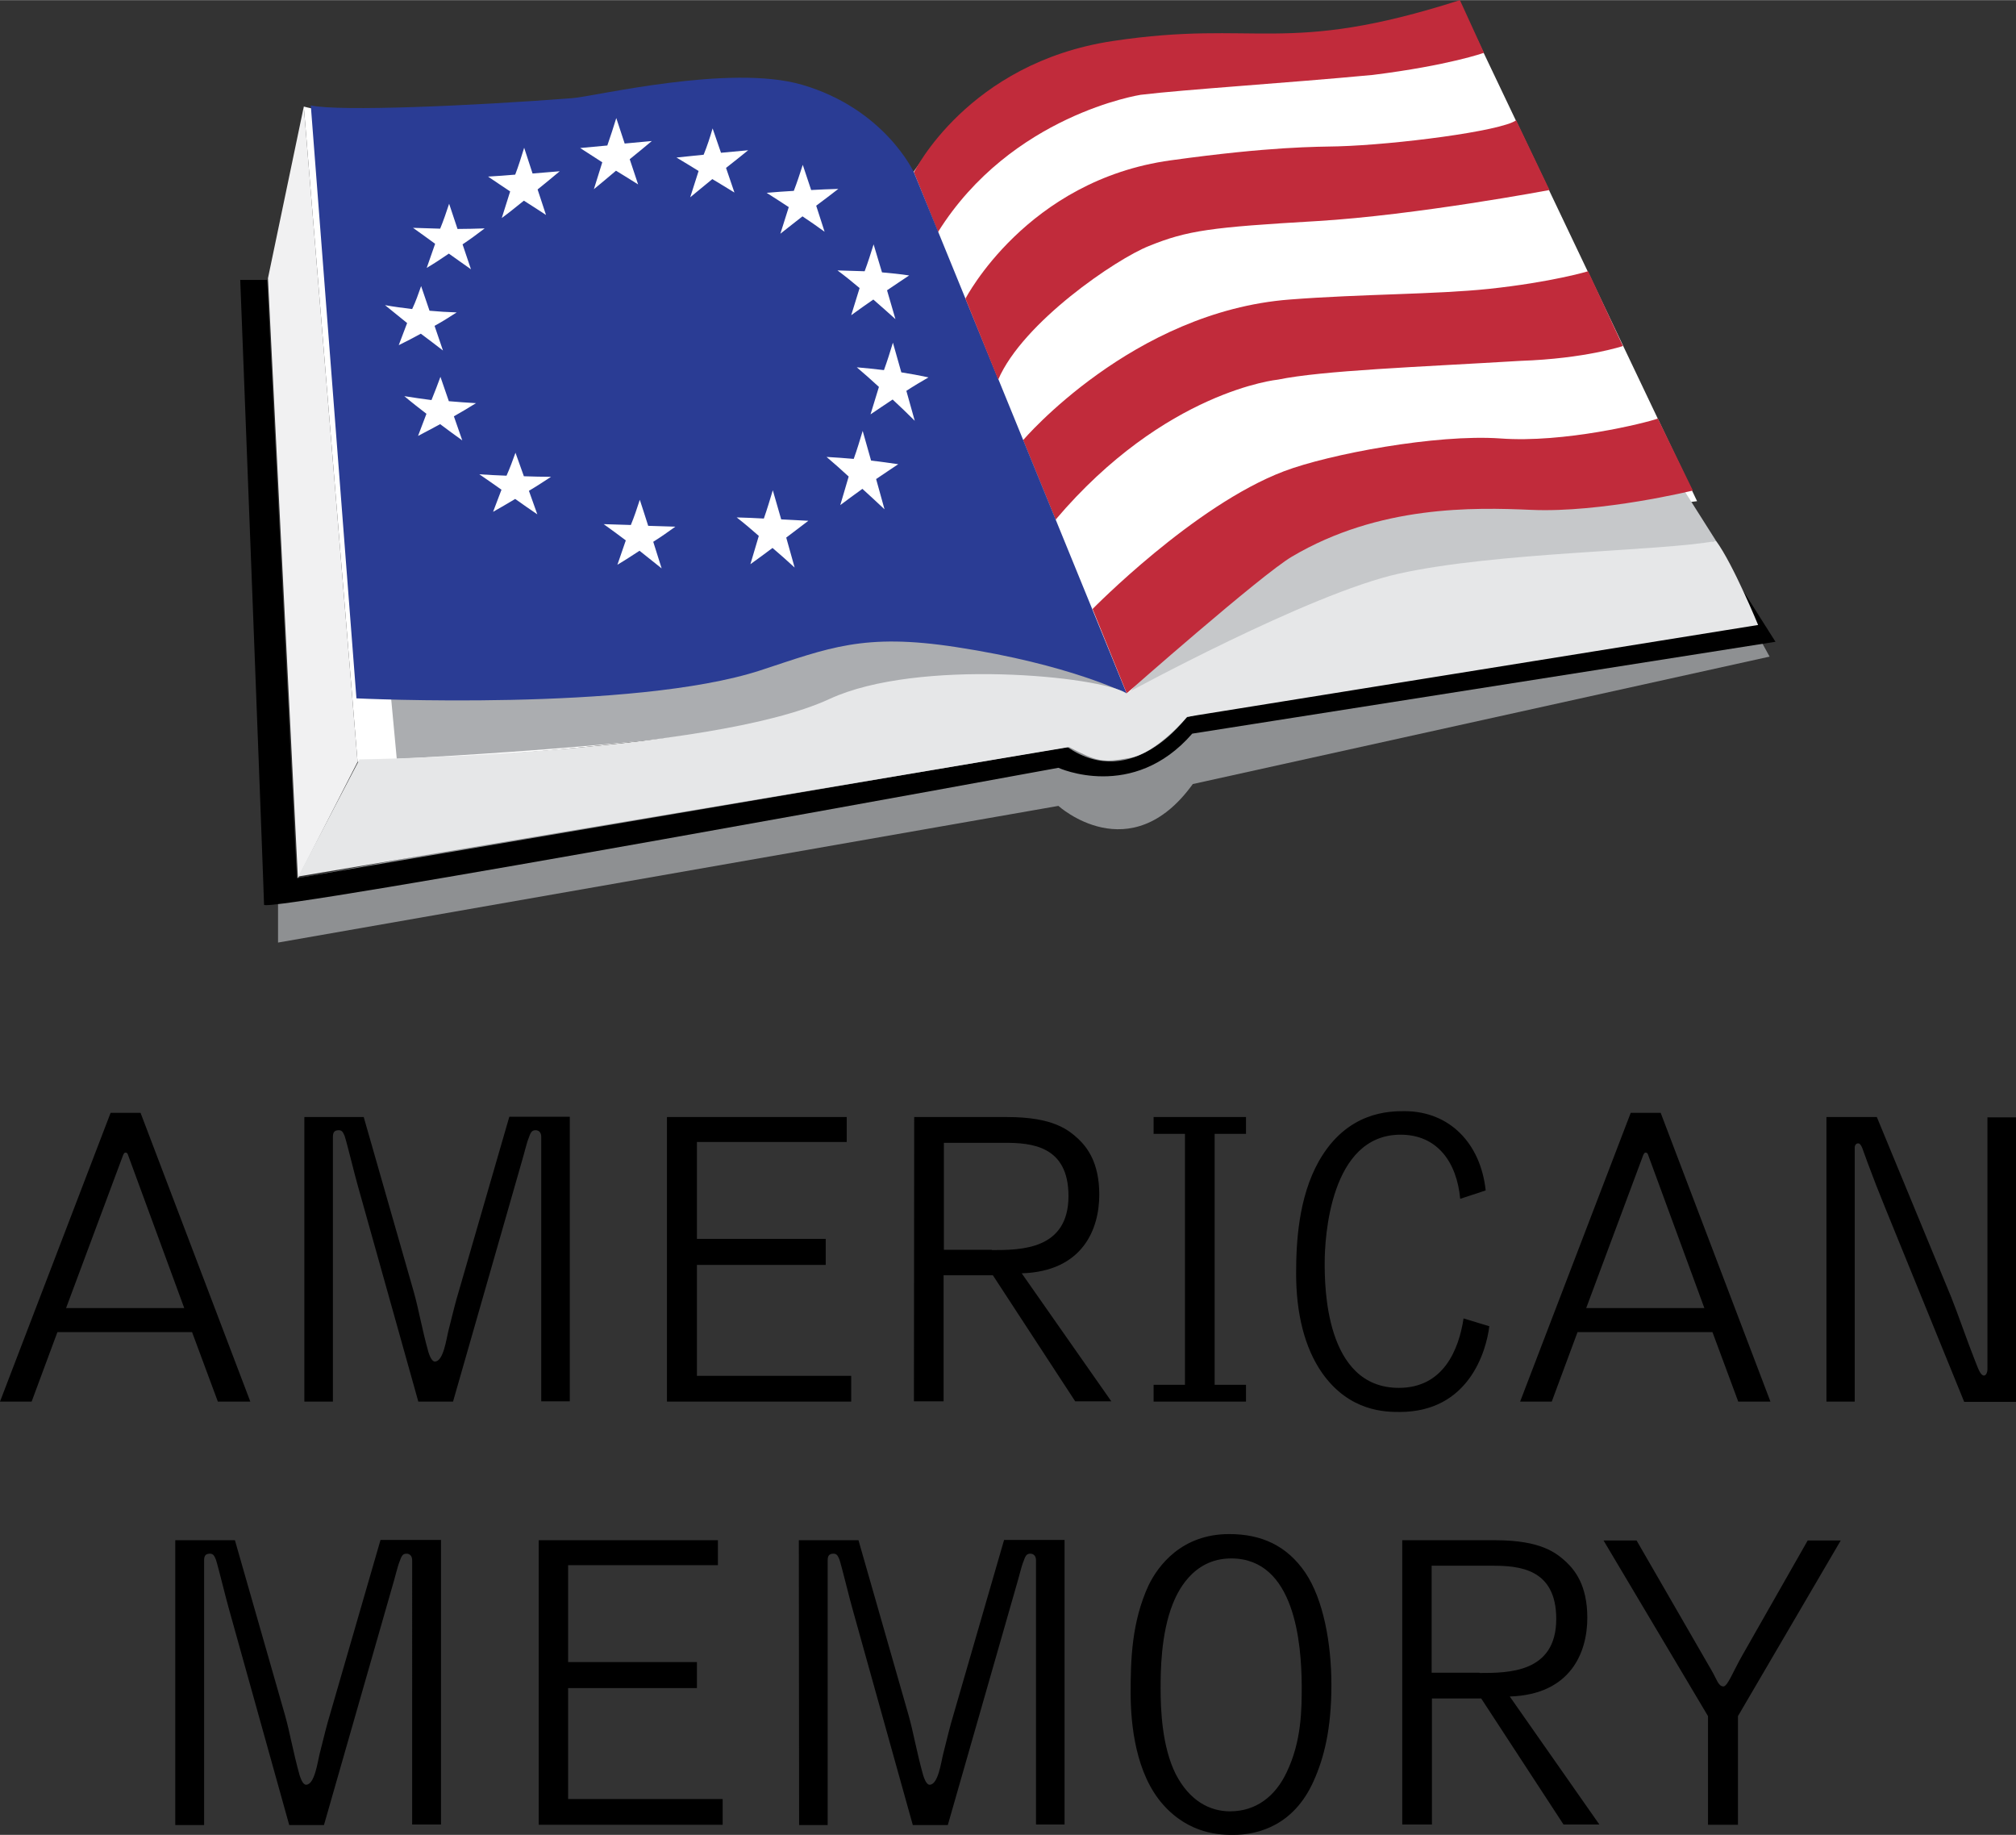
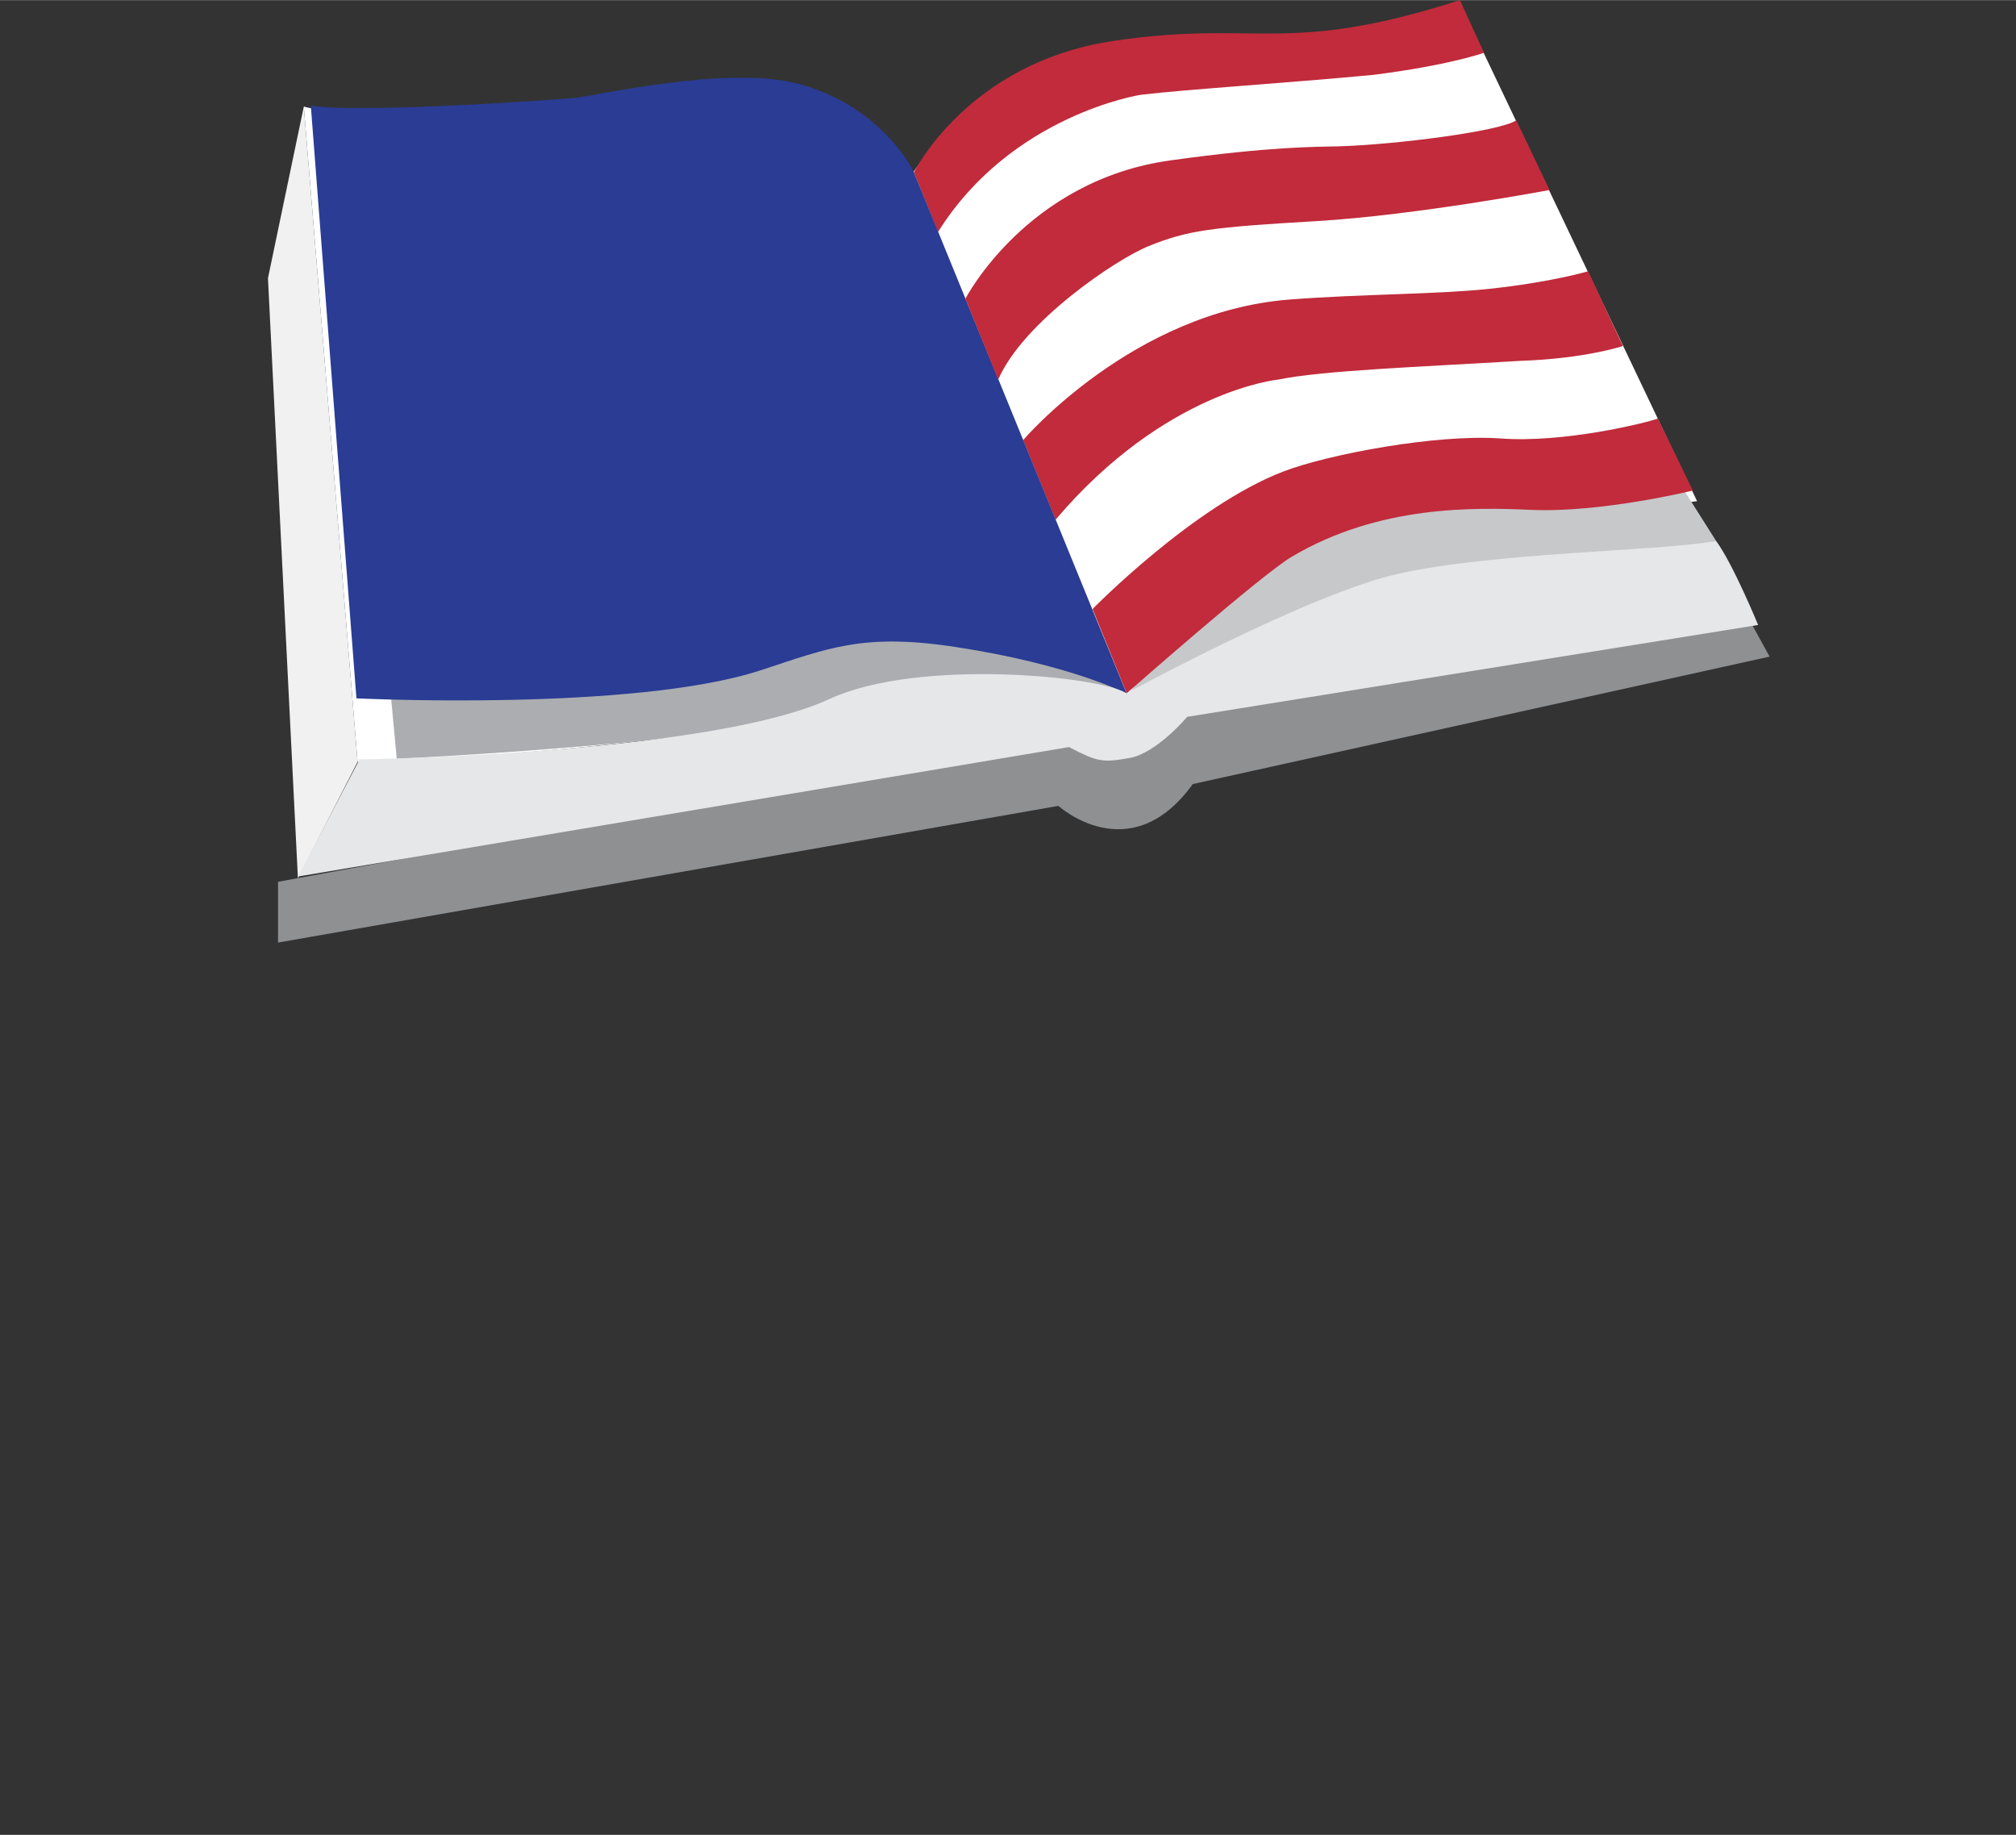
<svg xmlns="http://www.w3.org/2000/svg" id="Layer_1" viewBox="0 0 720 655.1" width="2500" height="2275">
  <rect x="0" y="0" width="720" height="655.1" fill="#333333" stroke="none" />
  <style>.st0{fill:#8e9092}.st1{fill:#fff}.st2{fill:#abadb0}.st3{fill:#f1f1f2}.st4{fill:#c6c8ca}.st5{fill:#c12b3b}.st6{fill:#2a3c94}.st7{fill:#e6e7e8}</style>
  <path class="st0" d="M99.3 314.8v21.7L378 287.7s25.6 23.2 48-7.8l206-45.5-8.8-16-523.9 96.4z" />
  <path class="st1" d="M108.5 38l19.2 234s146.1-4.3 177.2-26.5c0 0 62.5-13 97.5 2s60.9-56.7 99.4-56l104.3-12.6L521.3.8S484.2 13 457.6 13s-71.7 2.1-75.4 5.8c-3.7 3.7-31.1 6.8-56.3 43 0 0-24.5-45.1-88.1-30.3 0 .1-100.4 14.4-129.3 6.5z" />
  <path class="st2" d="M138.9 240.9l2.8 30s126-6.1 148.8-17.2c22.8-11.1 28.9-10.5 42.7-11.1 13.9-.6 51.6-2.8 68.3 5l-21.6-28.9-241 22.2z" />
  <path class="st3" d="M127.7 272l-21.3 41.6L95.7 99.3 108.5 38" />
  <path class="st4" d="M403.2 247.5s60.3-80.3 110.3-79.6c50.1.8 81.6-2.9 81.6-2.9l17.8 28.1" />
  <path class="st5" d="M365.4 157.1s39.1-45.9 95.2-50.2c25.7-2 52-1.8 71.1-3.8 22.6-2.4 35.5-6.3 35.5-6.3l12.4 26.7s-13.3 4.5-36.6 5.3c-36.6 2.2-70.5 3.4-86.6 6.7 0 0-40.3 3.9-79.4 50l-11.6-28.4zm-39-95.6s19.2-39.1 71-46.9c51.8-7.8 61.3 5.5 124-14.6l8.6 18.8s-12.5 4.5-39.7 7.9c-30.7 2.9-67.2 5.2-82.9 7.1 0 0-46.2 7.1-72.4 49l-8.6-21.3z" />
  <path class="st6" d="M326.4 61.5s-10.4-22.7-40-31.3c-25.7-7.5-74.1 4.2-82 4.8-36.6 2.8-83.1 4.8-93.4 2.6l16.3 211.7s98.8 4.8 144.3-10c24.4-8 36.8-13.4 69.9-8.3 40.7 6.2 60.9 16.6 60.9 16.6l-76-186.1z" />
-   <path d="M95.4 99.9h-9.6s8.5 219.9 8.5 223.1c0 3.2 283.7-48.9 283.7-48.9s26.6 12.2 47.8-12.2l208.3-32.8-14-22.1-196.4 49.1s-19.1 26.6-42.5 10.6L106 313.5 95.4 99.9z" />
  <path class="st5" d="M390.2 217.4s36.2-37 68.4-49.2c16.1-6.1 54.4-13.3 77.2-11.7 22.8 1.7 51.8-5.5 56.3-7.1l12.5 25.7s-32.7 8-57.7 6.9c-20.6-.9-54.4-1.7-85.5 16.7-10.9 6.4-59 48.8-59 48.8l-12.2-30.1zM344.8 106.6s21.8-42.3 73.3-49.4c36.1-5 52-4.8 59.9-5 20.5-.6 58-5.4 63.5-9.3l11.9 24.9s-47.7 9-83.2 11.1c-37.7 2.2-46.1 3.3-59.9 8.9-11.6 4.6-45 27.2-53.8 47.7l-11.7-28.9z" />
  <path class="st7" d="M106.5 312.9l21.9-41.8s125-1.7 167.9-21.6c31.6-14.6 96.8-8.1 106-2 0 0 65.2-35.6 97.2-42.7 35.1-7.8 93.8-8 113.4-11.7 6.1 8.3 15 30 15 30L424 255.9s-10.9 13-20.6 14.7c-9.7 1.7-11.4 1.4-21.6-3.9l-275.3 46.2z" />
-   <path class="st1" d="M187.2 52.7c1 3.1 2 6.1 3 9.2 3.2-.3 6.5-.5 9.7-.8-2.6 2.2-5.2 4.3-7.9 6.5 1 3 2 6.1 3 9.1-2.6-1.7-5.2-3.4-7.9-5.1-2.6 2.1-5.2 4.2-7.9 6.2 1-3.1 2-6.3 3-9.5-2.6-1.7-5.2-3.5-7.9-5.3 3.2-.2 6.5-.4 9.7-.7 1.2-3.1 2.2-6.4 3.2-9.6zm-26.8 20l3 9c3.2 0 6.5-.1 9.7-.2-2.6 2-5.2 3.9-7.9 5.7 1 3 2 6 3 8.9-2.6-1.8-5.2-3.7-7.9-5.6-2.6 1.8-5.2 3.5-7.9 5.1 1-2.8 2-5.7 3-8.6-2.6-1.9-5.2-3.8-7.9-5.7 3.2.1 6.5.2 9.7.3 1.2-2.9 2.2-5.9 3.2-8.9zm-10 29.4c1 2.9 2 5.9 3 8.8 3.2.3 6.5.5 9.7.6-2.6 1.7-5.2 3.3-7.9 4.8 1 2.9 2 5.9 3 8.8-2.6-2-5.2-4-7.9-6-2.6 1.4-5.2 2.8-7.9 4.1 1-2.6 2-5.3 3-7.9-2.6-2.1-5.2-4.2-7.9-6.4 3.2.6 6.5 1 9.7 1.4 1.3-2.7 2.2-5.4 3.2-8.2zm6.9 32.4l3 8.7c3.2.3 6.5.5 9.7.7-2.6 1.6-5.2 3.2-7.9 4.7 1 2.9 2 5.7 3 8.6-2.6-1.9-5.3-3.8-7.9-5.8-2.6 1.4-5.2 2.8-7.9 4.2 1-2.6 2-5.2 3-7.9-2.6-2-5.3-4.1-7.9-6.3 3.2.5 6.5 1 9.7 1.4 1.2-2.9 2.2-5.6 3.2-8.3zm26.8 27.1l3 8.4c3.2.1 6.5.2 9.7.2-2.6 1.7-5.2 3.4-7.9 5l3 8.4c-2.6-1.8-5.3-3.6-7.9-5.5-2.6 1.6-5.3 3.1-7.9 4.6 1-2.6 2-5.3 3-7.9-2.6-1.8-5.2-3.7-7.9-5.5 3.2.2 6.5.4 9.7.5 1.2-2.7 2.2-5.4 3.2-8.2zm44.4 16.8c1 3.1 2 6.1 3 9.3 3.2.1 6.5.2 9.7.3-2.6 1.9-5.2 3.7-7.9 5.4 1 3.2 2 6.3 3 9.5-2.6-2.1-5.3-4.2-7.9-6.3-2.6 1.7-5.2 3.4-7.9 5l3-8.7c-2.6-2-5.3-3.9-7.9-5.8 3.2.1 6.5.2 9.7.3 1.2-2.9 2.2-5.9 3.2-9zM276 175c1 3.4 2 6.9 3 10.4 3.2.2 6.5.3 9.7.5-2.6 2-5.3 4-7.9 6 1 3.6 2 7.1 3 10.7-2.6-2.4-5.2-4.7-7.9-7-2.6 2-5.3 3.9-7.9 5.8 1-3.4 2-6.7 3-10.1-2.6-2.3-5.2-4.5-7.9-6.6 3.2.1 6.5.2 9.7.4 1.2-3.4 2.2-6.8 3.2-10.1zm32.1-21.2c1 3.5 2 7.1 3 10.6 3.2.4 6.5.8 9.7 1.3-2.6 1.7-5.2 3.5-7.9 5.3l3 10.8c-2.6-2.5-5.3-4.9-7.9-7.3-2.6 1.9-5.3 3.8-7.9 5.8l3-10.2c-2.6-2.4-5.2-4.7-7.9-7 3.2.2 6.5.4 9.7.7 1.2-3.3 2.2-6.7 3.2-10zm10.8-31.5c1 3.5 2 7 3 10.6 3.2.5 6.5 1.1 9.7 1.8-2.6 1.5-5.3 3.1-7.9 4.8 1 3.6 2 7.1 3 10.7-2.6-2.6-5.2-5.1-7.9-7.6-2.6 1.7-5.2 3.5-7.9 5.3 1-3.3 2-6.6 3-9.8-2.6-2.4-5.2-4.7-7.9-7 3.2.3 6.5.6 9.7 1 1.2-3.3 2.2-6.5 3.2-9.8zM312 87.2c1 3.3 2 6.6 3 10 3.2.3 6.5.6 9.7 1.1-2.6 1.7-5.2 3.5-7.9 5.3 1 3.4 2 6.9 3 10.3-2.6-2.4-5.3-4.7-7.9-7-2.6 1.8-5.3 3.7-7.9 5.6 1-3.2 2-6.5 3-9.7-2.6-2.2-5.2-4.3-7.9-6.3 3.2.1 6.5.2 9.7.3 1.2-3.2 2.2-6.4 3.2-9.6zm-25.3-28.4l3 9c3.2-.2 6.5-.3 9.7-.4-2.6 2-5.2 4-7.9 6l3 9.3c-2.6-1.9-5.2-3.7-7.9-5.5-2.6 2-5.2 4.1-7.9 6.2 1-3.2 2-6.3 3-9.5-2.6-1.7-5.2-3.4-7.9-5.1 3.2-.3 6.5-.5 9.7-.7 1.2-3.1 2.2-6.2 3.2-9.3zm-32.2-13l3 8.7c3.2-.3 6.5-.6 9.7-.9-2.6 2.1-5.2 4.2-7.9 6.3 1 2.9 2 5.8 3 8.8-2.6-1.6-5.2-3.2-7.9-4.8-2.6 2.1-5.2 4.3-7.9 6.5 1-3.2 2-6.3 3-9.4-2.6-1.6-5.2-3.2-7.9-4.8 3.2-.3 6.5-.7 9.7-1 1.3-3.2 2.3-6.3 3.2-9.4zm-34.4-3.7c1 3 2 6.1 3 9.1 3.2-.3 6.5-.6 9.7-.9-2.6 2.2-5.2 4.3-7.9 6.5l3 9c-2.6-1.6-5.2-3.3-7.9-4.9-2.6 2.2-5.2 4.4-7.9 6.6l3-9.6c-2.6-1.7-5.3-3.4-7.9-5.1 3.2-.3 6.5-.6 9.7-.9 1.2-3.4 2.2-6.6 3.2-9.8z" />
-   <path d="M620.7 651.5H610v-38.8L572.7 550h11.8l26.9 46.6c1.7 2.9 2.3 5.5 4.1 5.5 1.5 0 3.4-5.2 6.7-11l23.4-41.1h11.8l-36.7 62.7v38.8zm-92.3-54.2c10.2 0 27.4 0 27.4-19.3 0-18-13.3-19-22.8-19h-21.7v38.2h17.1zm-27.6-47.4H534c16.5 0 21.9 4.6 25.4 7.8 2.9 2.8 7.5 8.1 7.5 19.9 0 12.2-5.8 27.4-27.7 28.1l32 45.7h-12.8l-29.4-45h-17.6v45h-10.6V549.9zm-61.1 6.5c-14.1 0-19.4 12.7-20.8 16.1-4.4 10.9-4.4 24.9-4.4 30.3 0 7.6.5 20.8 5.4 30.6 4.9 9.5 12.1 13.3 19.4 13.3 9.3 0 16.2-5.4 20.2-13.9 5.4-11.2 5.4-22.6 5.4-31-.1-15-2.4-45.4-25.2-45.4zm29.4 79.6c-6.9 15.4-19.3 19.1-28.6 19.1-4.3 0-15.6 0-25.2-10.9s-11.5-28.1-11.5-39.8c0-11.5.3-25.2 6.4-38.4 3.4-7 11.8-18.3 28.8-18.3 11.5 0 20.6 4.1 27.2 13.8 6.4 9.5 9.3 25.1 9.3 40.1 0 15.6-2.6 26-6.4 34.4zm-183.8-86.1h21.3l17.9 62.5c1.7 6 2.9 13.2 5.2 21.4.3.9 1.1 3.4 2.3 3.4 3.1 0 4.1-8.1 4.9-11.2 2-7.8 2.1-8.7 3.8-14.4l17.9-61.8h21.6v101.6H370V557c0-1.4-.8-2.3-2-2.3-1.5 0-1.8.9-2.6 3.1-.5 1.1-1.8 6.4-2.4 8.3l-24.5 85.5H326l-21.6-77.4c-.8-2.7-3.8-15-4.6-17.4-.5-1.1-.8-2.1-2.1-2.1-1.7 0-2.1.9-2.1 2.4v94.5h-10.2l-.1-101.7zm-93 0h64.1v8.9h-53.5v34.6h46v9.3h-46v39.6h55.2v9.2h-65.7V549.9zm-129.7 0h21.3l17.9 62.5c1.7 6 2.9 13.2 5.2 21.4.3.9 1.1 3.4 2.3 3.4 3.1 0 4.1-8.1 4.9-11.2 2-7.8 2.1-8.7 3.8-14.4l17.9-61.8h21.6v101.6h-10.3V557c0-1.4-.8-2.3-2-2.3-1.5 0-1.8.9-2.6 3.1-.5 1.1-1.8 6.4-2.4 8.3l-24.5 85.5h-12.4l-21.6-77.4c-.8-2.7-3.8-15-4.6-17.4-.5-1.1-.8-2.1-2.1-2.1-1.7 0-2.1.9-2.1 2.4v94.5H62.6V549.9zm607.7-151.1l26.6 64.4c2.4 6 5.8 15.9 8.2 21.9 1.1 2.6 2 6 3.5 6 .5 0 1.2-.8 1.2-2.3v-89.9H720v101.6h-18.5l-28.1-69c-3.2-7.9-3.5-8.7-6.4-16.4-1.7-4.4-2.1-6.9-3.4-6.9-.8 0-1.2.8-1.2 1.4v90.8h-10.1V398.8h18zM608.7 467l-20.2-55c-.2-.3-.3-.5-.8-.5s-.6.5-.8.8L566.5 467h42.2zm-65.8 33.4l39.5-103.1h10.7l39.2 103.1h-11.5l-9.2-24.8h-48.2l-9.2 24.8h-11.3zM521.5 428c-1.2-13-8.1-22.9-21.3-22.9-25.2 0-27.1 36.9-27.1 45.7 0 8 0 44.7 26.5 44.7 15.9 0 21.4-13.6 23.1-24.8l9.2 2.8c-1.1 8.9-7.3 30.6-32 30.6-4.9 0-17.9 0-27.7-13.9-6.3-9-9.3-21.3-9.3-35.5 0-11 .8-27.1 8.1-40.1 10.1-17.9 25.4-17.9 30.6-17.9 16.1 0 27.2 11.5 29 28.3l-9.1 3zM412 494.4h11.2v-89.6H412v-6h33v6h-11.2v89.6H445v6h-33v-6zm-57.8-48.1c10.2 0 27.4 0 27.4-19.3 0-18-13.3-19-22.8-19h-21.7v38.2h17.1zm-27.7-47.5h33.2c16.5 0 21.9 4.6 25.4 7.8 2.9 2.8 7.5 8.1 7.5 19.9 0 12.2-5.8 27.4-27.7 28.1l32 45.7H384l-29.4-45H337v45h-10.6l.1-101.5zm-88.2 0h64.1v8.9h-53.5v34.6h46v9.3h-46v39.6H304v9.2h-65.8V398.8zm-129.7 0h21.3l17.9 62.5c1.7 6 2.9 13.2 5.2 21.4.3.9 1.1 3.4 2.3 3.4 3.1 0 4.1-8.1 4.9-11.2 2-7.8 2.1-8.7 3.8-14.4l17.9-61.8h21.6v101.6h-10.2v-94.5c0-1.4-.8-2.3-2-2.3-1.5 0-1.8.9-2.6 3.1-.5 1.1-1.8 6.4-2.4 8.3l-24.5 85.5h-12.4L127.7 423c-.8-2.7-3.8-15-4.6-17.4-.5-1.1-.8-2.1-2.1-2.1-1.7 0-2.1.9-2.1 2.4v94.5h-10.2V398.8zM65.8 467l-20.2-55c-.2-.3-.3-.5-.8-.5s-.6.5-.8.8L23.6 467h42.2zM0 500.4l39.5-103.1h10.7l39.2 103.1H77.8l-9.2-24.8H20.5l-9.2 24.8H0z" />
</svg>